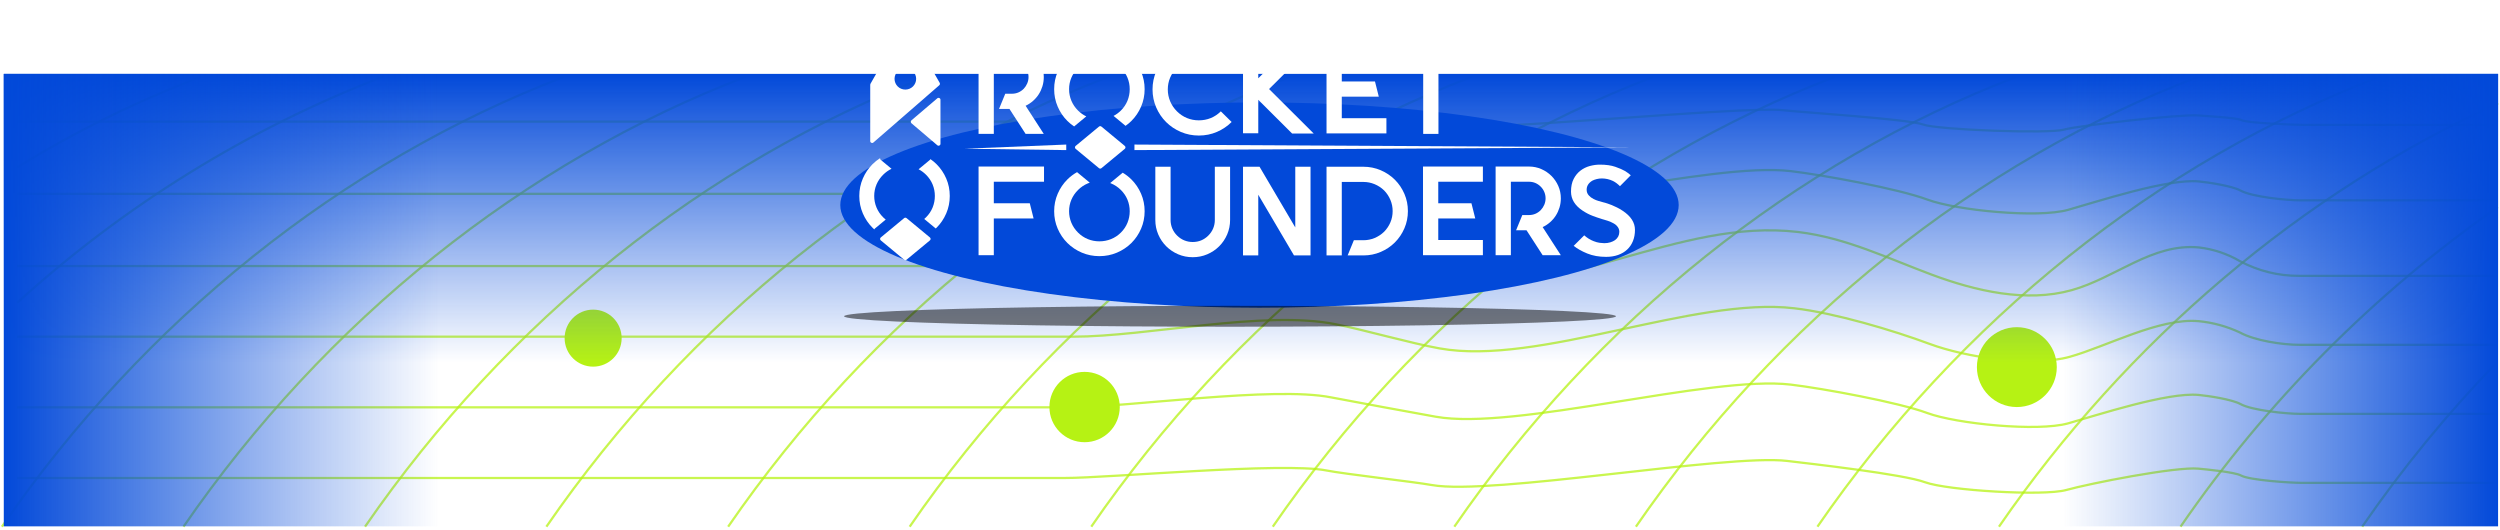
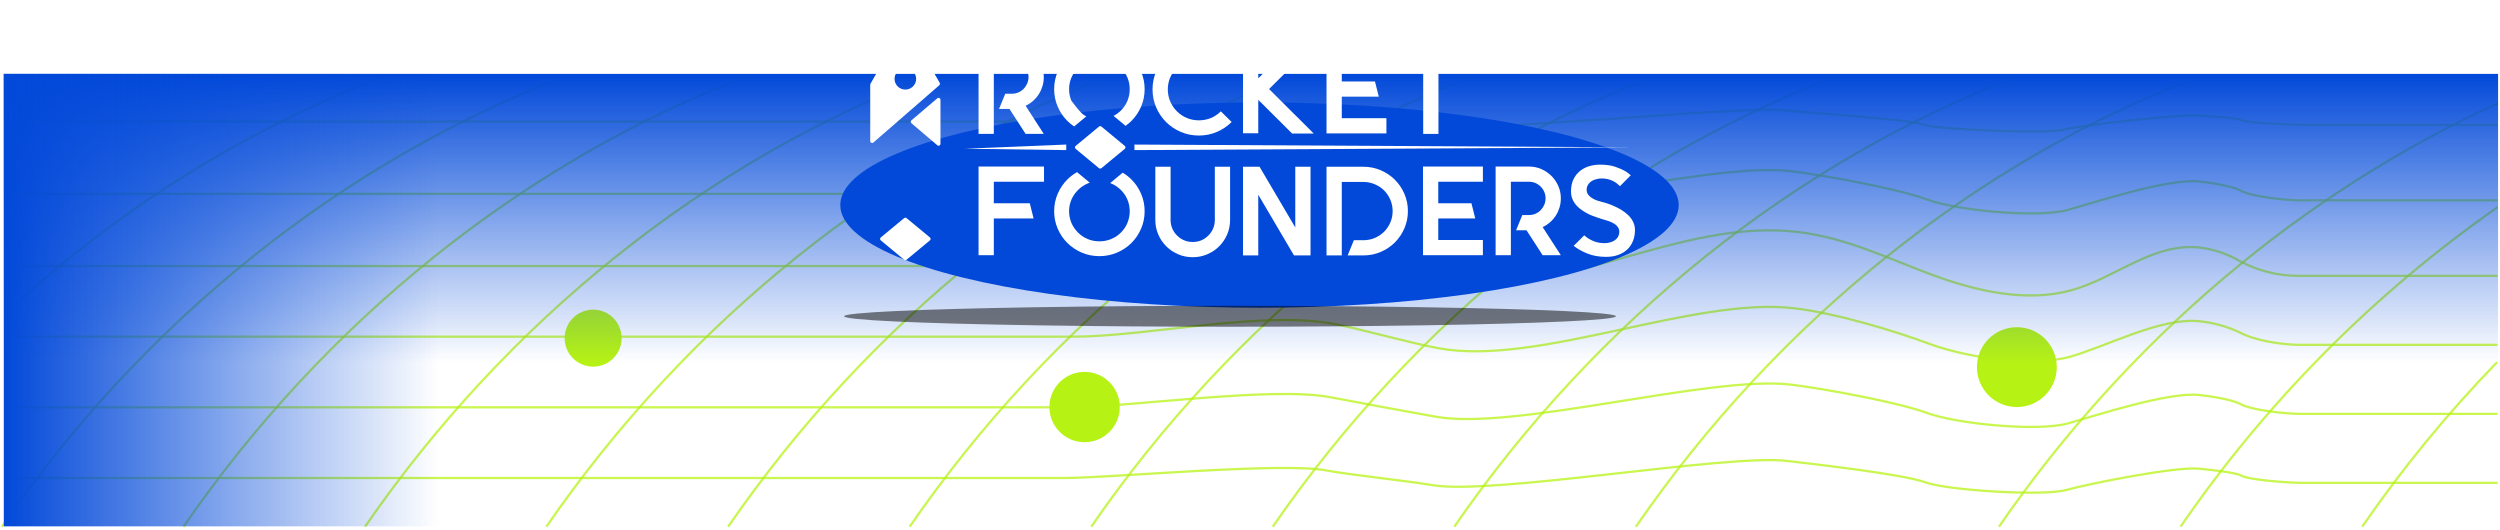
<svg xmlns="http://www.w3.org/2000/svg" width="1315" height="279" viewBox="0 0 1315 279" fill="none">
  <path opacity="0.75" d="M8.956 63.969H557.892C573.595 63.969 680.117 58.319 695.318 61.36C701.542 62.58 744.821 65.333 751.092 66.434C771.846 70.145 917.052 55.495 938.117 57.984C946.519 58.99 1003.8 62.628 1011.46 65.477C1019.12 68.325 1077.79 70.432 1085.67 68.182C1093.54 65.932 1147.91 59.947 1156.21 60.713C1158.85 60.953 1176.58 61.886 1178.76 63.107C1181.78 64.759 1207.06 65.668 1210.79 65.668H1313.72" stroke="#B6F214" stroke-width="1.197" />
  <path opacity="0.75" d="M8.956 101.958H562.177C593.56 101.958 669.897 90.659 700.202 96.716C712.649 99.109 742.691 104.663 755.258 106.913C796.766 114.334 899.817 84.986 941.971 90.013C958.727 92 998.512 99.277 1013.78 104.974C1029.06 110.671 1071.81 114.86 1087.8 110.384C1103.29 106.051 1140.1 93.891 1156.48 95.423C1161.72 95.926 1174.12 97.817 1178.47 100.21C1184.55 103.562 1202.63 105.381 1210.1 105.381H1313.7" stroke="#B6F214" stroke-width="1.197" />
  <path opacity="0.75" d="M8.956 251.424H560.047C583.602 251.424 674.947 242.95 697.76 247.474C707.096 249.341 743.768 253.434 753.175 255.134C784.294 260.687 908.435 238.689 940.032 242.447C952.647 243.955 1001.14 249.413 1012.63 253.674C1024.12 257.935 1074.87 261.094 1086.84 257.743C1098.81 254.392 1144.29 245.367 1156.45 246.516C1160.4 246.899 1175.46 248.312 1178.74 250.107C1183.29 252.62 1205.07 253.985 1210.55 253.985H1313.75" stroke="#B6F214" stroke-width="1.197" />
  <path opacity="0.75" d="M8.956 214.272H562.177C593.56 214.272 669.897 202.95 700.202 209.03C712.649 211.424 742.691 216.953 755.258 219.204C796.766 226.624 899.817 197.301 941.971 202.304C958.727 204.314 998.512 211.591 1013.78 217.265C1029.06 222.938 1071.81 227.175 1087.8 222.698C1103.29 218.342 1140.1 206.205 1156.48 207.737C1161.72 208.216 1174.12 210.131 1178.47 212.525C1184.55 215.876 1202.63 217.695 1210.1 217.695H1313.7" stroke="#B6F214" stroke-width="1.197" />
  <path opacity="0.75" d="M8.956 177.098H564.307C603.541 177.098 664.63 162.975 702.619 170.563C718.178 173.651 741.637 180.473 757.292 183.274C809.189 192.562 891.151 155.889 943.814 162.161C964.807 164.555 995.782 173.747 1014.93 180.88C1034.08 188.013 1068.82 193.256 1088.78 187.654C1108.15 182.22 1136.08 167.044 1156.52 168.935C1164.06 169.666 1171.41 171.691 1178.26 174.92C1185.85 179.109 1200.35 181.383 1209.66 181.383H1313.67" stroke="#B6F214" stroke-width="1.197" />
  <path opacity="0.75" d="M8.956 139.946H566.414C613.5 139.946 659.46 122.998 705.037 132.095C723.708 135.805 740.56 144.063 759.351 147.367C821.589 158.498 882.51 114.501 945.705 122.017C970.912 125.009 993.102 135.925 1016.08 144.47C1039.06 153.016 1065.8 159.312 1089.76 152.609C1113.01 146.074 1132.04 127.858 1156.6 130.156C1164.2 131.026 1171.54 133.472 1178.14 137.337C1187.7 142.478 1198.4 145.145 1209.26 145.093H1313.65" stroke="#B6F214" stroke-width="1.197" />
  <g opacity="0.75">
-     <path d="M9.028 88.05C39.662 69.13 72.028 53.172 105.688 40.39" stroke="#B6F214" stroke-width="1.197" />
    <path d="M9.099 159.192C65.279 108.1 130.412 67.824 201.222 40.39" stroke="#B6F214" stroke-width="1.197" />
    <path d="M1.01 277.037C75.719 168.672 179.943 85.249 296.687 40.39" stroke="#B6F214" stroke-width="1.197" />
    <path d="M96.519 277.037C171.205 168.672 275.429 85.249 392.172 40.39" stroke="#B6F214" stroke-width="1.197" />
    <path d="M192.007 277.037C266.716 168.672 370.94 85.249 487.66 40.39" stroke="#B6F214" stroke-width="1.197" />
    <path d="M287.398 277.037C362.107 168.672 466.331 85.249 583.075 40.39" stroke="#B6F214" stroke-width="1.197" />
    <path d="M383.005 277.037C457.69 168.672 561.914 85.249 678.658 40.39" stroke="#B6F214" stroke-width="1.197" />
    <path d="M478.492 277.037C553.201 168.672 657.425 85.249 774.145 40.39" stroke="#B6F214" stroke-width="1.197" />
    <path d="M574.003 277.037C648.688 168.672 752.912 85.249 869.656 40.39" stroke="#B6F214" stroke-width="1.197" />
    <path d="M669.49 277.037C744.175 168.672 848.399 85.249 965.143 40.39" stroke="#B6F214" stroke-width="1.197" />
    <path d="M764.977 277.037C839.686 168.672 943.91 85.249 1060.65 40.39" stroke="#B6F214" stroke-width="1.197" />
    <path d="M860.487 277.037C935.172 168.672 1039.4 85.249 1156.14 40.39" stroke="#B6F214" stroke-width="1.197" />
-     <path d="M955.974 277.037C1030.68 168.672 1134.79 85.249 1251.63 40.39" stroke="#B6F214" stroke-width="1.197" />
    <path d="M1051.46 277.037C1119.04 179.037 1210.74 101.431 1314.01 54.298" stroke="#B6F214" stroke-width="1.197" />
    <path d="M1313.84 108.899C1248.59 154.485 1192.06 211.438 1146.97 277.037" stroke="#B6F214" stroke-width="1.197" />
    <path d="M1242.51 277.037C1263.72 246.264 1287.46 217.311 1313.48 190.479" stroke="#B6F214" stroke-width="1.197" />
  </g>
  <circle cx="21.009" cy="21.009" r="21.009" transform="matrix(-1 0 0 1 1081.87 172.093)" fill="#B6F214" />
  <circle cx="15" cy="15" r="15" transform="matrix(-1 0 0 1 326.992 162.86)" fill="#B6F214" />
  <circle cx="18.5" cy="18.5" r="18.5" transform="matrix(-1 0 0 1 588.992 195.602)" fill="#B6F214" />
  <rect x="1.992" y="38.86" width="1312" height="152" fill="url(#paint0_linear_1_515)" />
  <rect x="1.992" y="38.86" width="229" height="238" fill="url(#paint1_linear_1_515)" />
-   <rect width="229" height="238" transform="matrix(-1 0 0 1 1313.99 38.86)" fill="url(#paint2_linear_1_515)" />
  <g filter="url(#filter0_f_1_515)">
    <ellipse cx="662.492" cy="107.86" rx="220.5" ry="54" fill="#0249D9" />
  </g>
  <g filter="url(#filter1_f_1_515)">
    <ellipse cx="646.992" cy="166.36" rx="203" ry="5.5" fill="black" fill-opacity="0.5" />
  </g>
-   <path d="M462.938 83.179C462.89 83.51 463.006 83.862 463.289 84.097L468.945 88.778C467.33 89.555 465.862 90.598 464.541 91.91C463.016 93.425 461.85 95.135 461.044 97.039C460.238 98.944 459.835 100.956 459.835 103.077C459.835 105.198 460.238 107.222 461.044 109.148C461.85 111.074 463.016 112.795 464.541 114.31C464.972 114.738 465.42 115.136 465.883 115.506L460.217 120.196C460.057 120.329 459.951 120.498 459.896 120.681C459.575 120.395 459.26 120.1 458.953 119.796C456.796 117.653 455.096 115.143 453.854 112.265C452.613 109.386 451.991 106.323 451.991 103.077C451.991 99.831 452.613 96.769 453.854 93.891C455.096 91.012 456.796 88.501 458.953 86.358C460.165 85.155 461.493 84.095 462.938 83.179ZM489.424 83.705C490.565 84.495 491.63 85.379 492.616 86.358C494.773 88.501 496.473 91.012 497.715 93.891C498.957 96.769 499.577 99.831 499.577 103.077C499.577 106.323 498.957 109.386 497.715 112.265C496.473 115.143 494.773 117.653 492.616 119.796C492.481 119.93 492.345 120.061 492.207 120.191L486.148 115.176C486.471 114.902 486.786 114.613 487.092 114.31C488.617 112.795 489.772 111.074 490.557 109.148C491.341 107.222 491.733 105.198 491.733 103.077C491.733 100.956 491.341 98.944 490.557 97.039C489.772 95.135 488.617 93.425 487.092 91.91C485.91 90.736 484.604 89.777 483.174 89.032L489.138 84.097C489.27 83.987 489.364 83.852 489.424 83.705Z" fill="white" />
  <path d="M475.344 13.366C475.728 12.692 476.699 12.692 477.083 13.366L494.282 43.59C494.517 44.004 494.427 44.526 494.068 44.839L459.397 74.973C458.75 75.535 457.741 75.075 457.741 74.218V44.566C457.741 44.393 457.786 44.222 457.872 44.071L475.344 13.366ZM476.212 35.832C473.073 35.832 470.529 38.361 470.529 41.479C470.529 44.596 473.073 47.124 476.212 47.124C479.351 47.124 481.897 44.596 481.897 41.479C481.897 38.361 479.352 35.832 476.212 35.832Z" fill="white" />
  <path fill-rule="evenodd" clip-rule="evenodd" d="M479.417 63.3C478.948 63.699 478.948 64.423 479.417 64.823L493.038 76.419C493.687 76.972 494.686 76.511 494.686 75.658V52.464C494.686 51.611 493.687 51.15 493.038 51.703L479.417 63.3Z" fill="white" />
  <path fill-rule="evenodd" clip-rule="evenodd" d="M463.29 126.44C462.807 126.04 462.807 125.299 463.29 124.899L475.576 114.729C475.946 114.423 476.482 114.423 476.852 114.729L489.138 124.899C489.621 125.299 489.621 126.04 489.138 126.44L476.852 136.61C476.482 136.916 475.946 136.916 475.576 136.61L463.29 126.44Z" fill="white" />
  <path fill-rule="evenodd" clip-rule="evenodd" d="M770.337 23.78V31.777H756.626V70.43H748.601V31.777H734.823V23.78H770.337Z" fill="white" />
  <path fill-rule="evenodd" clip-rule="evenodd" d="M859.992 120.917C859.992 123.094 859.635 125.06 858.921 126.815C858.208 128.57 857.194 130.058 855.878 131.28C854.563 132.502 852.969 133.446 851.096 134.112C849.224 134.779 847.128 135.112 844.81 135.112C841.109 135.112 837.809 134.523 834.911 133.346C832.013 132.169 829.628 130.825 827.755 129.314L833.306 123.783C834.778 125.116 836.427 126.138 838.255 126.849C839.37 127.293 840.418 127.582 841.399 127.715C842.38 127.848 843.182 127.915 843.806 127.915C844.966 127.915 846.025 127.77 846.983 127.482C847.942 127.193 848.778 126.804 849.491 126.315C851.007 125.205 851.765 123.739 851.765 121.917C851.765 120.806 851.364 119.807 850.561 118.918C849.937 118.207 849.135 117.63 848.154 117.185C847.351 116.741 846.504 116.386 845.612 116.119C844.72 115.853 843.918 115.608 843.205 115.386C842.982 115.297 842.781 115.242 842.603 115.219C842.424 115.197 842.268 115.142 842.134 115.053C842.045 115.053 841.911 115.008 841.733 114.92C840.797 114.653 839.448 114.187 837.687 113.52C835.926 112.854 834.176 111.943 832.437 110.788C828.379 108.078 826.351 104.746 826.351 100.791C826.351 98.17 826.808 95.96 827.722 94.161C828.636 92.361 829.828 90.895 831.3 89.762C832.771 88.629 834.41 87.819 836.215 87.33C838.021 86.841 839.794 86.597 841.532 86.597C844.743 86.597 847.44 86.974 849.625 87.73C851.81 88.485 853.549 89.24 854.842 89.995C855.511 90.395 856.079 90.784 856.547 91.162C857.015 91.539 857.428 91.884 857.785 92.195L852.1 97.926C850.896 96.726 849.67 95.816 848.421 95.194C846.549 94.305 844.587 93.861 842.536 93.861C841.644 93.861 840.752 93.972 839.86 94.194C838.969 94.416 838.188 94.705 837.52 95.06C835.558 96.26 834.577 97.837 834.577 99.792C834.577 100.991 834.978 102.013 835.781 102.857C836.36 103.524 837.163 104.124 838.188 104.657C839.036 105.101 839.927 105.456 840.864 105.723C841.8 105.99 842.669 106.234 843.472 106.456L844.275 106.656C844.498 106.745 844.921 106.878 845.545 107.056C846.17 107.234 846.905 107.5 847.752 107.856C848.6 108.211 849.525 108.633 850.528 109.122C851.531 109.61 852.523 110.188 853.504 110.854C857.829 113.698 859.992 117.052 859.992 120.917Z" fill="white" />
  <path fill-rule="evenodd" clip-rule="evenodd" d="M729.254 31.508H705.779V42.837H723.234L725.241 50.834H705.779V62.163H729.254V70.16H697.753V23.511H729.254V31.508Z" fill="white" />
  <path fill-rule="evenodd" clip-rule="evenodd" d="M691.011 70.227H679.641L661.851 52.5V70.094H653.825V23.511H661.851V41.171L679.507 23.577H690.877L667.536 46.836L691.011 70.227Z" fill="white" />
  <path fill-rule="evenodd" clip-rule="evenodd" d="M647.836 64.165C645.607 66.386 643.021 68.13 640.078 69.396C637.135 70.663 633.97 71.296 630.581 71.296C627.237 71.296 624.082 70.663 621.117 69.396C618.152 68.13 615.566 66.397 613.359 64.198C611.152 61.999 609.413 59.422 608.142 56.468C606.872 53.513 606.236 50.37 606.236 47.038C606.236 43.706 606.872 40.563 608.142 37.608C609.413 34.654 611.152 32.077 613.359 29.878C615.566 27.678 618.152 25.946 621.117 24.68C624.082 23.413 627.237 22.78 630.581 22.78C633.97 22.78 637.135 23.413 640.078 24.68C643.021 25.946 645.607 27.69 647.836 29.911L642.151 35.576C640.591 34.021 638.83 32.832 636.868 32.01C634.906 31.188 632.81 30.777 630.581 30.777C628.396 30.777 626.323 31.188 624.361 32.01C622.399 32.832 620.638 34.021 619.077 35.576C617.517 37.13 616.324 38.885 615.499 40.84C614.674 42.795 614.262 44.861 614.262 47.038C614.262 49.215 614.674 51.292 615.499 53.269C616.324 55.246 617.517 57.012 619.077 58.567C620.638 60.122 622.399 61.299 624.361 62.099C626.323 62.899 628.396 63.299 630.581 63.299C632.81 63.299 634.906 62.899 636.868 62.099C638.83 61.299 640.591 60.122 642.151 58.567L647.836 64.165Z" fill="white" />
  <path fill-rule="evenodd" clip-rule="evenodd" d="M549.032 40.507C549.032 42.196 548.798 43.806 548.33 45.339C547.862 46.872 547.216 48.282 546.391 49.571C545.566 50.859 544.563 52.025 543.381 53.069C542.199 54.114 540.895 54.969 539.469 55.635L549.032 70.43H539.469L530.975 57.301H525.49L528.768 49.304H532.245C534.653 49.304 536.726 48.438 538.465 46.705C539.268 45.861 539.892 44.906 540.338 43.84C540.784 42.773 541.007 41.663 541.007 40.507C541.007 39.352 540.784 38.242 540.338 37.175C539.892 36.109 539.268 35.176 538.465 34.376C536.726 32.644 534.653 31.777 532.245 31.777H522.748V70.43H514.723V23.78H532.245C534.564 23.78 536.738 24.224 538.766 25.113C540.795 26.002 542.567 27.201 544.083 28.712C545.599 30.222 546.803 31.988 547.695 34.01C548.587 36.031 549.032 38.197 549.032 40.507Z" fill="white" />
  <path fill-rule="evenodd" clip-rule="evenodd" d="M821 104.324C821 106.012 820.766 107.623 820.298 109.155C819.83 110.688 819.183 112.099 818.358 113.387C817.534 114.676 816.53 115.842 815.349 116.886C814.167 117.93 812.863 118.785 811.436 119.452L821 134.246H811.436L802.942 121.118H797.458L800.735 113.121H804.213C806.621 113.121 808.694 112.254 810.433 110.522C811.236 109.677 811.86 108.722 812.306 107.656C812.752 106.59 812.975 105.479 812.975 104.324C812.975 103.169 812.752 102.058 812.306 100.992C811.86 99.925 811.236 98.993 810.433 98.193C808.694 96.46 806.621 95.594 804.213 95.594H794.716V134.246H786.69V87.597H804.213C806.532 87.597 808.705 88.041 810.734 88.93C812.763 89.818 814.535 91.018 816.051 92.528C817.567 94.039 818.771 95.805 819.663 97.826C820.554 99.848 821 102.014 821 104.324Z" fill="white" />
  <path fill-rule="evenodd" clip-rule="evenodd" d="M780.003 95.594H756.528V106.923H773.983L775.99 114.92H756.528V126.249H780.003V134.246H748.502V87.597H780.003V95.594Z" fill="white" />
  <path fill-rule="evenodd" clip-rule="evenodd" d="M717.148 87.707C720.359 87.707 723.391 88.318 726.244 89.54C729.098 90.761 731.583 92.427 733.701 94.538C735.819 96.648 737.491 99.125 738.717 101.968C739.944 104.812 740.557 107.833 740.557 111.032C740.557 114.231 739.944 117.252 738.717 120.095C737.491 122.939 735.819 125.415 733.701 127.526C731.583 129.636 729.098 131.302 726.244 132.524C723.391 133.746 720.359 134.356 717.148 134.356H708.855L712.132 126.359H717.148C719.199 126.359 721.161 125.971 723.034 125.193C724.906 124.416 726.578 123.316 728.05 121.894C729.477 120.428 730.58 118.773 731.36 116.93C732.141 115.086 732.531 113.12 732.531 111.032C732.531 108.988 732.141 107.033 731.36 105.167C730.58 103.301 729.477 101.635 728.05 100.169C726.578 98.747 724.906 97.648 723.034 96.87C721.161 96.093 719.199 95.704 717.148 95.704H705.779V134.356H697.753V87.707H717.148Z" fill="white" />
  <path fill-rule="evenodd" clip-rule="evenodd" d="M681.313 87.707H689.339V134.356H680.644L661.851 102.435V134.356H653.825V87.707H662.52L681.313 119.629V87.707Z" fill="white" />
  <path fill-rule="evenodd" clip-rule="evenodd" d="M647.027 87.707V115.697C647.027 118.407 646.514 120.95 645.489 123.327C644.463 125.704 643.059 127.781 641.275 129.558C639.492 131.335 637.407 132.735 635.022 133.757C632.637 134.779 630.084 135.289 627.364 135.289C624.644 135.289 622.092 134.779 619.706 133.757C617.321 132.735 615.236 131.335 613.453 129.558C611.669 127.781 610.265 125.704 609.239 123.327C608.214 120.95 607.701 118.407 607.701 115.697V87.707H615.727V115.697C615.727 117.252 616.017 118.729 616.596 120.128C617.176 121.528 618.023 122.783 619.138 123.894C620.252 125.004 621.512 125.849 622.917 126.426C624.321 127.004 625.804 127.292 627.364 127.292C630.574 127.292 633.316 126.16 635.59 123.894C636.705 122.783 637.552 121.528 638.132 120.128C638.712 118.729 639.001 117.252 639.001 115.697V87.707H647.027Z" fill="white" />
  <path d="M573.213 96.081C572.874 96.195 572.537 96.322 572.204 96.461C570.286 97.262 568.565 98.42 567.04 99.935C565.514 101.45 564.349 103.159 563.542 105.064C562.736 106.968 562.333 108.981 562.333 111.102C562.333 113.223 562.736 115.246 563.542 117.172C564.349 119.099 565.514 120.82 567.04 122.334C568.565 123.849 570.286 124.997 572.204 125.776C574.121 126.555 576.148 126.944 578.283 126.944C580.418 126.944 582.455 126.555 584.394 125.776C586.333 124.997 588.065 123.849 589.59 122.334C591.116 120.82 592.271 119.099 593.055 117.172C593.839 115.246 594.232 113.223 594.232 111.102C594.232 108.981 593.84 106.968 593.055 105.064C592.271 103.159 591.116 101.45 589.59 99.935C588.065 98.42 586.333 97.262 584.394 96.461C584.248 96.401 584.102 96.343 583.955 96.288L590.536 90.841C592.212 91.838 593.738 93.018 595.113 94.383C597.27 96.526 598.969 99.036 600.211 101.915C601.453 104.793 602.074 107.856 602.074 111.102C602.074 114.348 601.453 117.41 600.211 120.289C598.969 123.167 597.27 125.678 595.113 127.821C592.956 129.963 590.428 131.651 587.53 132.884C584.632 134.118 581.549 134.735 578.281 134.735C575.013 134.735 571.93 134.118 569.032 132.884C566.134 131.651 563.607 129.963 561.45 127.821C559.293 125.678 557.593 123.167 556.351 120.289C555.109 117.41 554.488 114.348 554.488 111.102C554.488 107.856 555.109 104.793 556.351 101.915C557.593 99.036 559.293 96.526 561.45 94.383C562.961 92.882 564.655 91.603 566.531 90.548L573.213 96.081Z" fill="white" />
-   <path d="M578.281 23.273C581.549 23.273 584.632 23.89 587.53 25.123C590.428 26.357 592.956 28.045 595.113 30.188C597.27 32.33 598.97 34.84 600.211 37.719C601.453 40.597 602.074 43.659 602.074 46.905C602.074 50.152 601.453 53.214 600.211 56.093C598.97 58.971 597.27 61.481 595.113 63.624C594.162 64.569 593.138 65.424 592.042 66.192L585.729 60.966C587.137 60.238 588.425 59.297 589.59 58.139C591.115 56.624 592.27 54.903 593.054 52.977C593.839 51.05 594.231 49.027 594.231 46.906C594.231 44.785 593.839 42.773 593.054 40.868C592.27 38.964 591.116 37.253 589.59 35.738C588.065 34.223 586.333 33.065 584.394 32.265C582.455 31.464 580.417 31.064 578.282 31.064C576.147 31.064 574.12 31.464 572.203 32.265C570.285 33.065 568.565 34.224 567.04 35.738C565.514 37.253 564.349 38.964 563.542 40.868C562.736 42.773 562.333 44.785 562.333 46.906C562.333 49.027 562.736 51.05 563.542 52.977C564.349 54.903 565.514 56.624 567.04 58.139C568.345 59.435 569.795 60.461 571.388 61.219L564.99 66.515C563.716 65.666 562.536 64.703 561.45 63.624C559.293 61.481 557.593 58.971 556.351 56.093C555.109 53.214 554.488 50.152 554.488 46.905C554.488 43.659 555.109 40.597 556.351 37.719C557.593 34.84 559.293 32.33 561.45 30.188C563.607 28.045 566.134 26.357 569.032 25.123C571.93 23.89 575.013 23.273 578.281 23.273Z" fill="white" />
+   <path d="M578.281 23.273C581.549 23.273 584.632 23.89 587.53 25.123C590.428 26.357 592.956 28.045 595.113 30.188C597.27 32.33 598.97 34.84 600.211 37.719C601.453 40.597 602.074 43.659 602.074 46.905C602.074 50.152 601.453 53.214 600.211 56.093C598.97 58.971 597.27 61.481 595.113 63.624C594.162 64.569 593.138 65.424 592.042 66.192L585.729 60.966C587.137 60.238 588.425 59.297 589.59 58.139C591.115 56.624 592.27 54.903 593.054 52.977C593.839 51.05 594.231 49.027 594.231 46.906C594.231 44.785 593.839 42.773 593.054 40.868C592.27 38.964 591.116 37.253 589.59 35.738C588.065 34.223 586.333 33.065 584.394 32.265C582.455 31.464 580.417 31.064 578.282 31.064C576.147 31.064 574.12 31.464 572.203 32.265C570.285 33.065 568.565 34.224 567.04 35.738C565.514 37.253 564.349 38.964 563.542 40.868C562.736 42.773 562.333 44.785 562.333 46.906C562.333 49.027 562.736 51.05 563.542 52.977C568.345 59.435 569.795 60.461 571.388 61.219L564.99 66.515C563.716 65.666 562.536 64.703 561.45 63.624C559.293 61.481 557.593 58.971 556.351 56.093C555.109 53.214 554.488 50.152 554.488 46.905C554.488 43.659 555.109 40.597 556.351 37.719C557.593 34.84 559.293 32.33 561.45 30.188C563.607 28.045 566.134 26.357 569.032 25.123C571.93 23.89 575.013 23.273 578.281 23.273Z" fill="white" />
  <path fill-rule="evenodd" clip-rule="evenodd" d="M565.787 78.292C565.304 77.892 565.304 77.152 565.787 76.752L578.074 66.582C578.444 66.276 578.979 66.276 579.349 66.582L591.635 76.752C592.119 77.152 592.119 77.892 591.635 78.292L579.349 88.462C578.979 88.768 578.444 88.768 578.074 88.462L565.787 78.292Z" fill="white" />
  <path fill-rule="evenodd" clip-rule="evenodd" d="M549.152 95.594H522.748V106.923H541.668L543.675 114.92H522.748V134.246H514.723V87.597H549.152V95.594Z" fill="white" />
  <path fill-rule="evenodd" clip-rule="evenodd" d="M507.401 78.223L560.846 78.953V76.035L507.401 78.223Z" fill="white" />
  <path fill-rule="evenodd" clip-rule="evenodd" d="M859.185 77.494L596.72 78.953V76.035L859.185 77.494Z" fill="white" />
  <defs>
    <filter id="filter0_f_1_515" x="388.992" y="0.86" width="547" height="214" filterUnits="userSpaceOnUse" color-interpolation-filters="sRGB">
      <feFlood flood-opacity="0" result="BackgroundImageFix" />
      <feBlend mode="normal" in="SourceGraphic" in2="BackgroundImageFix" result="shape" />
      <feGaussianBlur stdDeviation="26.5" result="effect1_foregroundBlur_1_515" />
    </filter>
    <filter id="filter1_f_1_515" x="410.992" y="127.86" width="472" height="77" filterUnits="userSpaceOnUse" color-interpolation-filters="sRGB">
      <feFlood flood-opacity="0" result="BackgroundImageFix" />
      <feBlend mode="normal" in="SourceGraphic" in2="BackgroundImageFix" result="shape" />
      <feGaussianBlur stdDeviation="16.5" result="effect1_foregroundBlur_1_515" />
    </filter>
    <linearGradient id="paint0_linear_1_515" x1="657.992" y1="38.86" x2="657.992" y2="190.86" gradientUnits="userSpaceOnUse">
      <stop stop-color="#0249D9" />
      <stop offset="1" stop-color="#0249D9" stop-opacity="0" />
    </linearGradient>
    <linearGradient id="paint1_linear_1_515" x1="1.992" y1="157.86" x2="230.992" y2="157.86" gradientUnits="userSpaceOnUse">
      <stop stop-color="#0249D9" />
      <stop offset="1" stop-color="#0249D9" stop-opacity="0" />
    </linearGradient>
    <linearGradient id="paint2_linear_1_515" x1="0" y1="119" x2="229" y2="119" gradientUnits="userSpaceOnUse">
      <stop stop-color="#0249D9" />
      <stop offset="1" stop-color="#0249D9" stop-opacity="0" />
    </linearGradient>
  </defs>
</svg>